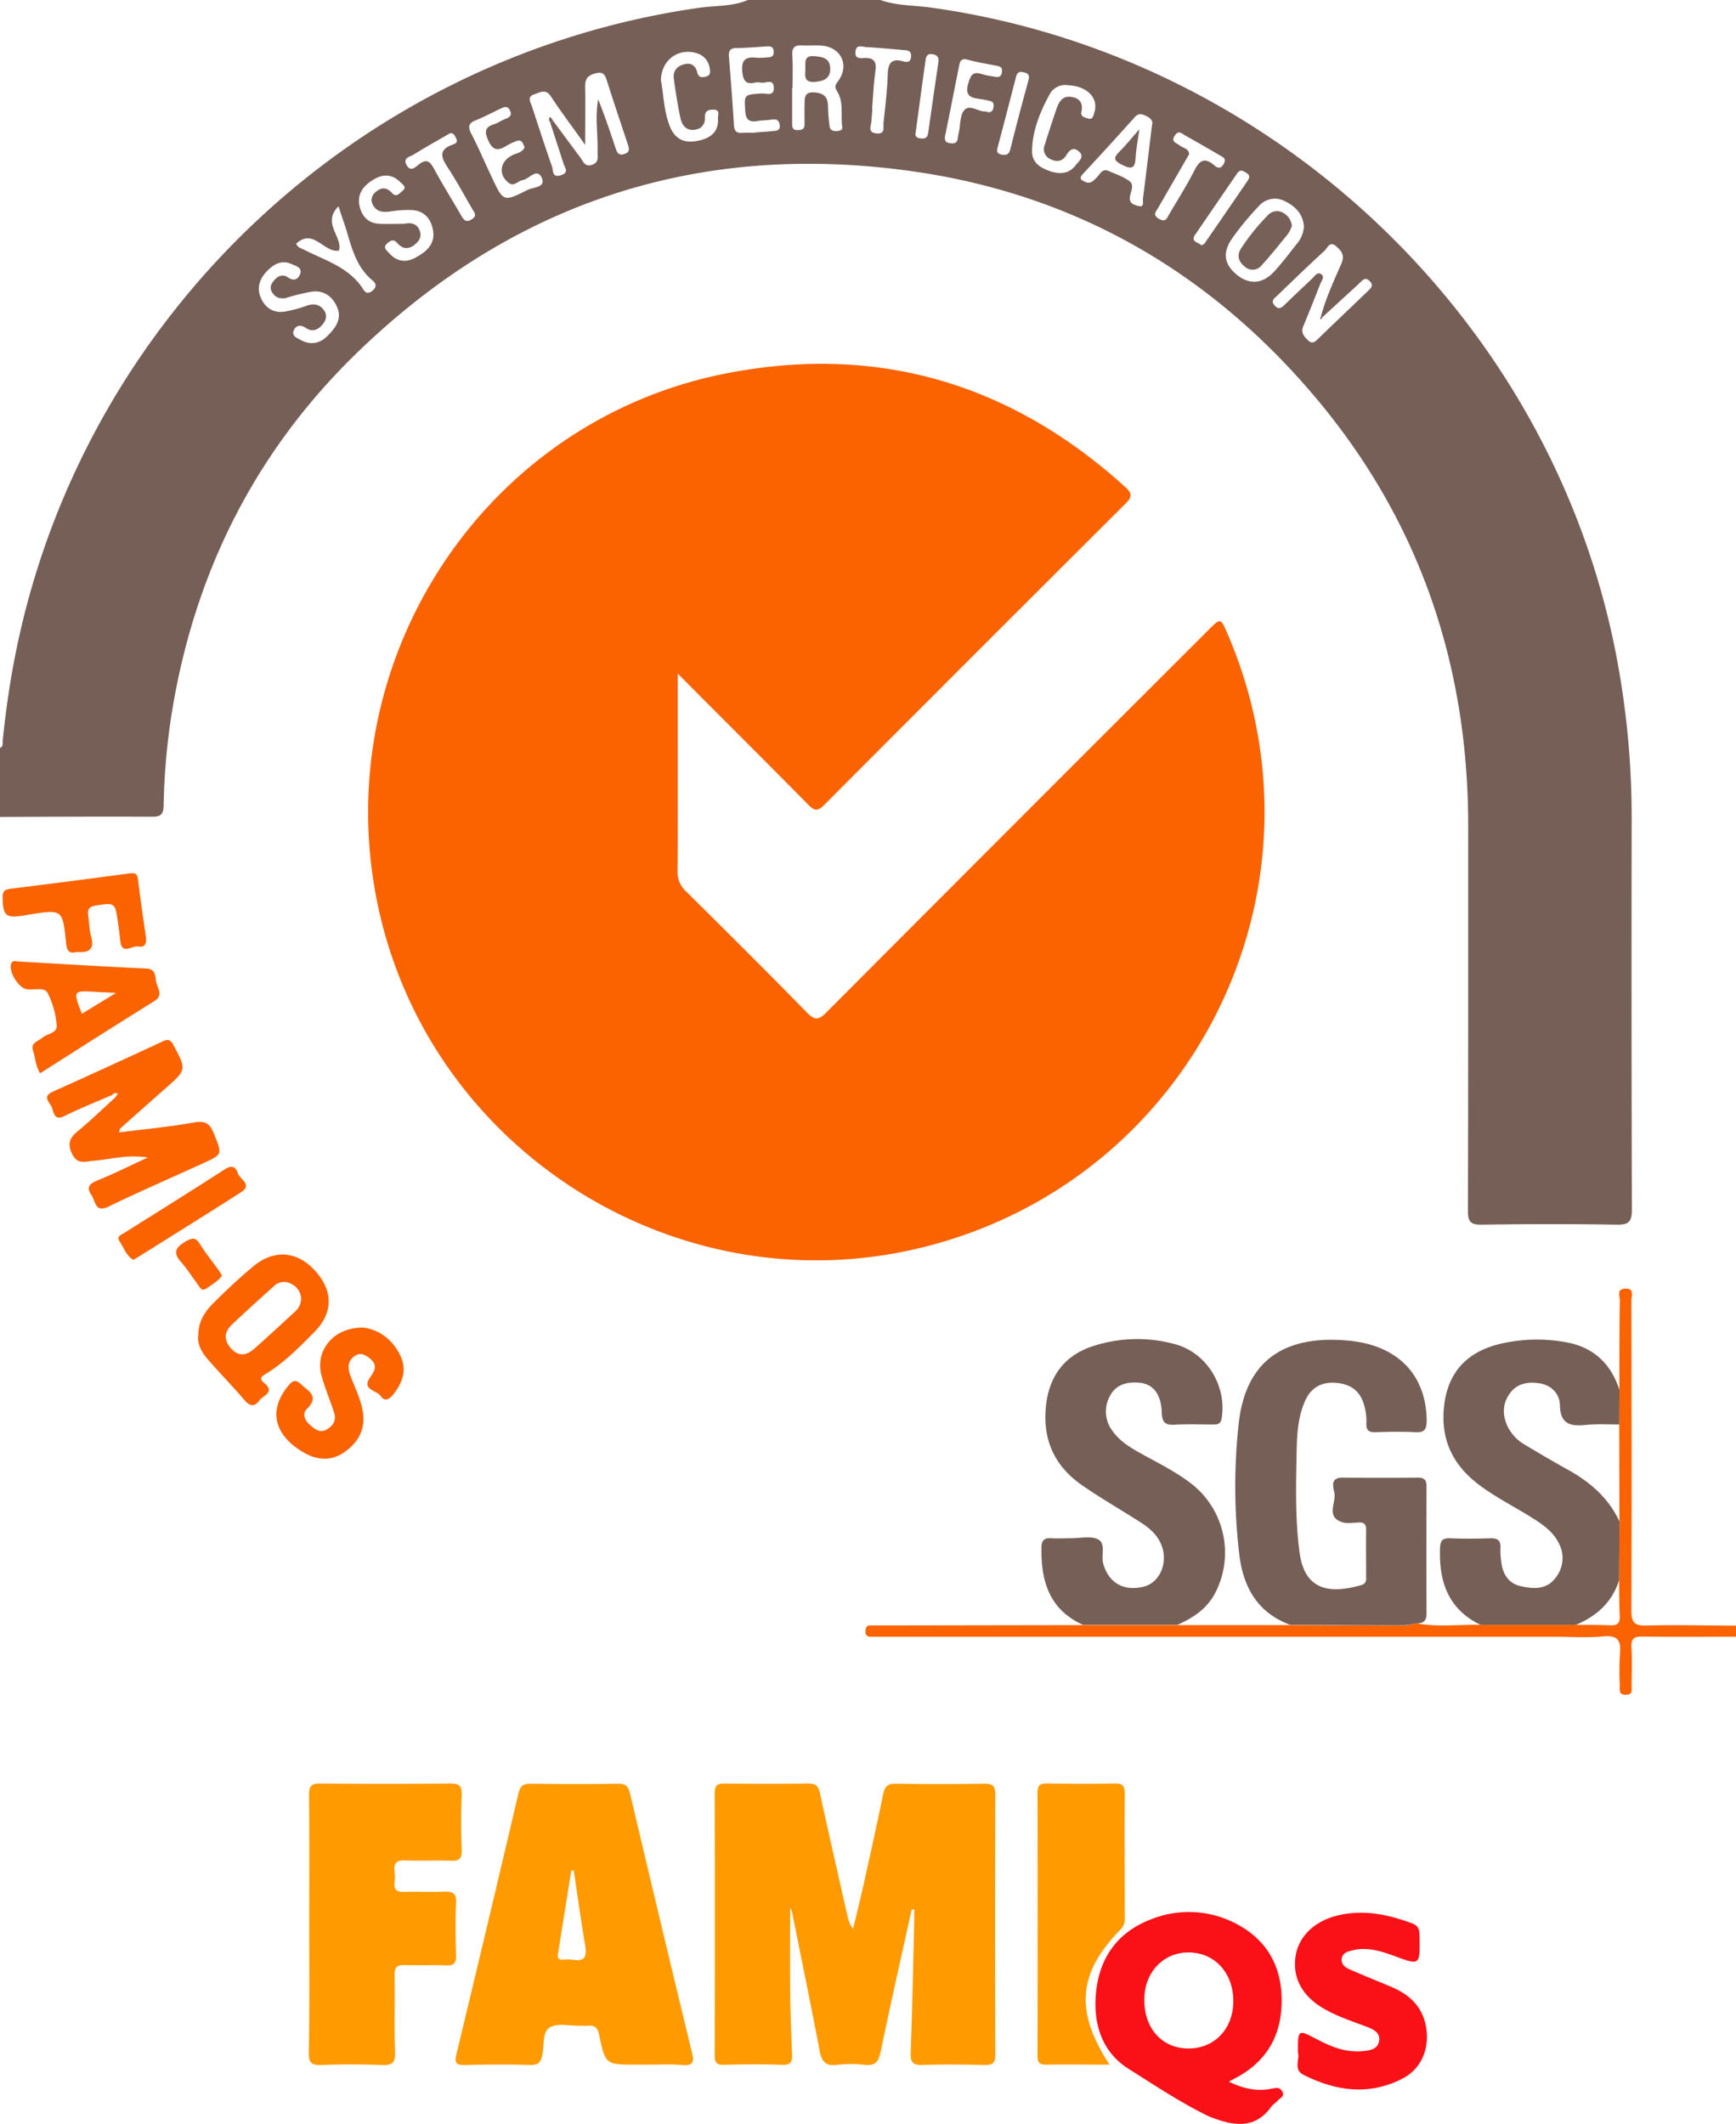
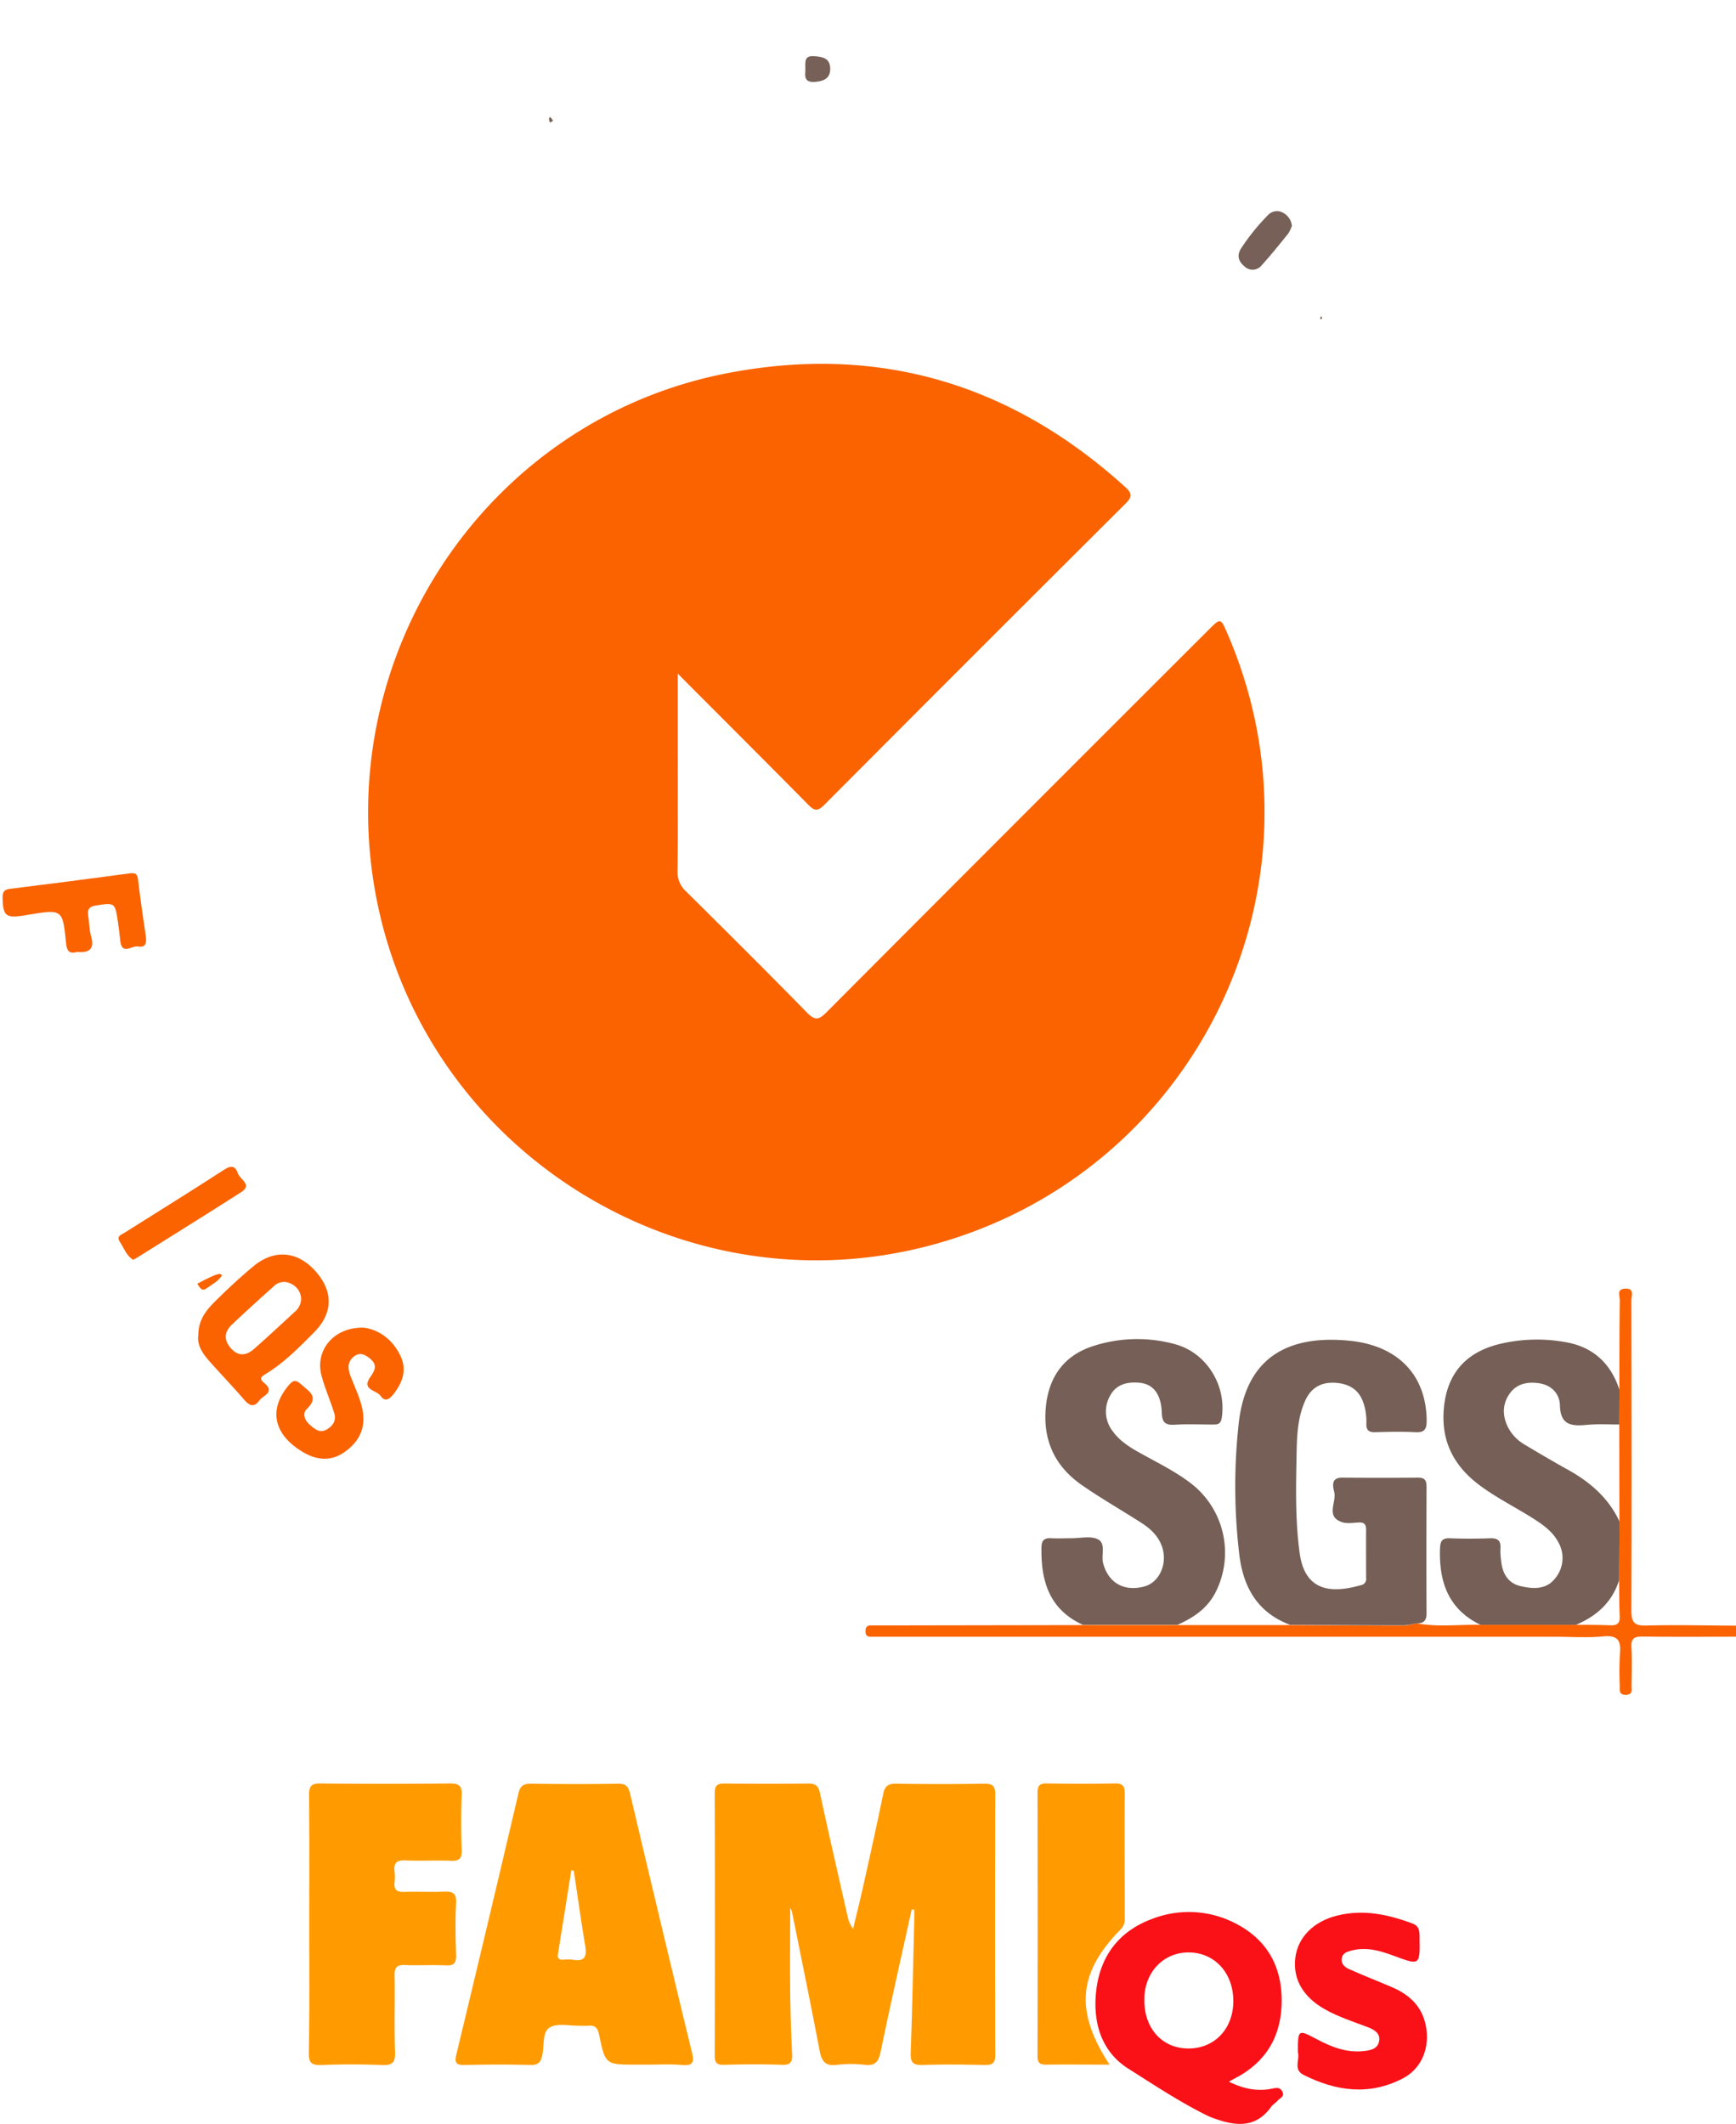
<svg xmlns="http://www.w3.org/2000/svg" viewBox="0 0 628.79 769.34">
  <defs>
    <style>.cls-1{fill:#755f56;}.cls-2{fill:#fa6300;}.cls-3{fill:#ff9b00;}.cls-4{fill:#fa1118;}.cls-5{fill:#766057;}</style>
  </defs>
  <g id="Capa_2" data-name="Capa 2">
    <g id="Capa_1-2" data-name="Capa 1">
-       <path class="cls-1" d="M318.89,0c6,2.13,12.28,1.9,18.42,2.76C462,20.18,563.76,117.52,586,240.55a311.37,311.37,0,0,1,5,56.1q-.13,70.73.08,141.45c0,4.42-1.09,5.59-5.51,5.52-16.33-.28-32.66-.25-49,0-4.07.06-4.88-1.27-4.87-5.06.13-46.49.07-93,.09-139.46,0-58.83-18-111.33-56.24-156.22S388.76,70.23,330.16,62C252.83,51.17,185.5,73.42,129.5,127.61,91.87,164,69.65,209,61.81,260.9a243,243,0,0,0-2.54,30.82c-.07,3.39-1.13,4.15-4.3,4.13-18.32-.08-36.65,0-55,.08v-25c1.29-.45.92-1.59,1-2.51,1.1-10.92,2.66-21.76,4.84-32.53C30.54,114.09,130.26,20.28,253.54,2.78,259.33,2,265.35,2.36,270.91,0Zm160,115-.4-.47c1.75-6.59,4.63-12.77,7.35-19,1.35-3.07.07-4.61-1.86-6.31-2.38-2.1-3.21.69-4.25,1.64-5.89,5.37-11.6,10.93-17.35,16.45-.93.88-2.13,1.66-.78,3.26s2.38,1.14,3.64-.09c3.32-3.24,6.7-6.44,10.09-9.62.91-.85,1.85-2.53,3.21-1.54s.11,2.42-.36,3.6c-2,5.09-4,10.18-6.11,15.23-1,2.34.24,3.71,1.75,5.16,1.33,1.28,2.23.74,3.33-.31,6.09-5.89,12.22-11.72,18.33-17.58,1.12-1.07,2.22-2.06.57-3.66s-2.6-.13-3.64.82Q485.64,108.8,478.88,115ZM200.29,43.68c3.26,4.41,6.49,8.84,9.8,13.21,1.11,1.46,1.7,3.83,4.53,2.75,2.43-.93,1.77-2.9,1.82-4.63.19-6.3-1-12.62.24-19,2.28,5.72,4.26,11.51,6.17,17.31.56,1.69,1.05,3.26,3.38,2.45s1.49-2.42,1-4c-2.53-7.56-5.05-15.12-7.46-22.72-.8-2.5-1.72-3.23-4.58-2.34-3,.95-3.29,2.6-3.24,5.15.11,6.51,0,13,0,20.63C207.36,46,203.28,40.62,199.59,35c-1.92-3-3.93-1.54-6-.86-2.84.91-1.44,2.81-.9,4.46,2.4,7.27,4.73,14.55,7.27,21.76.47,1.34-.07,4.12,3.13,3.14s1.49-2.71,1-4.3q-2.35-7.35-4.77-14.69Zm86.79-11.82h-.16c0,4.33,0,8.66,0,13,0,1.28.2,2.26,1.85,2.26s2.66-.24,2.65-2.08c0-2.33-.07-4.67,0-7s-.27-4.81,3.49-4.56c3.22.21,4.93,1.44,5,4.82a66,66,0,0,0,.57,7.43c.17,1.38,1.25,1.83,2.58,1.75,1.06-.07,2.23-.28,2-1.57-.6-4.25.59-8.89-1.78-12.69-1.18-1.89-.69-2.43.36-3.91,4.15-5.82.92-12.33-6.21-12.8-2.32-.15-4.67.07-7-.06-2.55-.15-3.58.79-3.46,3.44C287.21,23.87,287.08,27.87,287.08,31.86ZM472.29,82c-.38-4.45-3-7.21-6.81-9.08a7.68,7.68,0,0,0-9.57,1.79,105.63,105.63,0,0,0-9.52,11.5c-3.77,5.3-3,9.74,1.84,13.5,4.42,3.46,9.13,3.15,13.27-1.33,3.16-3.41,5.91-7.18,8.82-10.81A10.69,10.69,0,0,0,472.29,82Zm-368.75,26c-2.86.35-4.25-.69-5.16-2.46-.83-1.61,0-2.91,1-4.08,1.33-1.6,3.14-2.18,4.88-1,2.06,1.38,3.59.91,4.4-1.06,1-2.52-1.48-3-2.92-3.7-3.53-1.66-6.43-.15-8.93,2.4-2.79,2.86-4,6.19-2.23,10,1.61,3.55,4.56,5.34,8.44,4.79a46.72,46.72,0,0,0,8.15-2.18c2.53-.84,4.6-.52,6.17,1.68,1.24,1.73.86,3.45-.39,5-1.65,2.08-3.78,3-6.09,1.45-2-1.33-3.65-1.06-4.48.91s1.37,2.76,2.67,3.47c3.49,1.89,6.82,1.21,9.56-1.53,2.89-2.89,5.42-6.12,3.44-10.57-1.73-3.87-4.85-6.06-9.13-5.47A80.37,80.37,0,0,0,103.54,107.93ZM417.28,45.14c.44-1.35-.54-2.4-2.29-3.21-1.5-.69-2.63-1-3.94.47q-9.33,10.4-18.85,20.65c-1.44,1.56-.66,2.17.8,2.82,2,.9,3-.36,4.23-1.57s2-3.42,4.37-2.34c2.56,1.16,5.37,2,7.56,3.71,1.79,1.35.38,3.74.1,5.64-.35,2.39,1.48,2.89,3,3.29,2.4.66,1.59-1.53,1.72-2.53C415.09,63.32,416.13,54.57,417.28,45.14ZM146.39,81.07c2.44-.51,4.68-.16,5.66,2.55.74,2-.14,3.55-1.62,4.81-2.29,2-4.55,1.89-6.54-.4-1.45-1.68-2.59-.8-3.75.26-1.56,1.44-.08,2.36.69,3.27,2.62,3.06,5.95,3.73,9.41,1.9,3.92-2.07,7.49-4.83,6.61-10-.69-4.09-3.1-7.06-7.54-7.37a39,39,0,0,0-7.91.51c-2.68.37-5,.2-6.39-2.48a3.53,3.53,0,0,1,1-4.49c2.12-1.94,4.09-1.8,6,.3,1.6,1.75,2.69.06,3.74-.76,1.8-1.39.07-2.34-.71-3.14-2.83-2.89-6.11-3.1-9.51-1.12s-6.15,4.87-5.38,9.24c.68,3.89,2.93,6.72,7.28,6.92C140.43,81.19,143.41,81.07,146.39,81.07Zm127-33V48c2.15-.17,4.31-.28,6.45-.52,1.26-.14,2.79,0,2.57-2.13s-1.42-2.25-3.14-2-3.32.22-4.95.49c-2.87.49-4.18-.41-4.38-3.54-.39-6.06-.54-6,5.89-6.43,1.62-.12,4.63,1.23,4.45-2.18s-3.05-1.37-4.69-1.76a6.11,6.11,0,0,0-2.48.07c-2.74.52-3.76-.59-4.16-3.34-.61-4.24.5-6.36,5.12-5.73a21.4,21.4,0,0,0,3.48-.12c1.38-.05,2.76-.07,2.7-2s-1.14-2.11-2.68-2c-3.65.26-7.29.53-10.94.61-2.28,0-2.76,1.13-2.6,3.14.66,8.27,1.31,16.54,1.81,24.82.13,2.2,1,2.91,3.07,2.74C270.44,48,271.94,48.11,273.43,48.11ZM190,53.35c-.58-1.45-1-3.06-3.11-2.2a26.28,26.28,0,0,0-3.58,1.74c-3.23,2-5,1.44-6.6-2.34-1.28-3.09-.94-4.51,2.14-5.51,1.41-.45,2.68-1.34,4.06-1.89,1.57-.62,2.76-1.31,1.74-3.26-.89-1.72-2.14-1.1-3.36-.53-3,1.41-5.94,3-9,4.22-2.74,1.1-2.83,2.46-1.55,4.93,2.66,5.16,4.94,10.51,7.42,15.76,4.13,8.81,4.22,8.94,12.9,4.53,2-1,6.7-.84,5.21-4.29-1.75-4-4.57.38-7,.73-1.66.24-3.07,2.47-4.93,1.05-4-3-3.29-7.81,1.24-10.06C187.11,55.45,189.16,55.34,190,53.35Zm49.44-23.92c1,5.26,1,11.35,3.43,16.91,2,4.42,5.5,5.81,10.88,4.44,3.93-1,6.58-3.28,6.29-7.72-.08-1.23,1-3.35-1.61-3.34-1.72,0-3.18.3-3.09,2.77.09,2.63-1.3,4.38-4.19,4.55s-4.2-2-4.69-4.26c-1-4.7-1.73-9.46-2.39-14.23-.37-2.67,1-4.51,3.6-5.23s4.27.37,4.88,2.9c.44,1.81,1.49,1.89,3,1.57,1.85-.4,1.77-1.68,1.51-3.07a6.56,6.56,0,0,0-4.59-5.41C245.7,17.14,239.3,21.83,239.39,29.43Zm147.45,1.44A6.39,6.39,0,0,0,380.28,34c-3.51,6.43-6.36,13.19-6.46,20.69-.06,4.2,2.9,6.05,6.41,7.28s7,1.1,9.42-2.18c1-1.34,3.41-2.94,1.12-4.94-2.1-1.84-3.45-.41-4.67,1.54-1.39,2.23-3.56,2.31-5.71,1.22a3.92,3.92,0,0,1-2-5.07q2.07-6.64,4.33-13.25c.85-2.5,2.21-4.67,5.33-4.18,3,.45,4.31,2.22,3.65,5.32-.41,1.92,1.21,2.11,2.41,2.49,1.69.53,1.86-.89,2.22-2C398.09,35.69,394,31.2,386.84,30.87ZM360,27.73c1.38.29,2.62.4,2.91-1.55s-.84-2.16-2.28-2.43c-3.42-.64-6.86-1.24-10.21-2.14-2.12-.57-2.71.47-3,2.1-1.69,8.45-3.33,16.92-5.06,25.36-.34,1.63,0,2.56,1.74,2.81,1.51.23,2.64,0,2.82-1.84a22.7,22.7,0,0,1,.44-2.44c.55-2.6.34-5.84,1.85-7.62,2-2.4,5.12.59,7.82.39a1.53,1.53,0,0,1,.48.14,1.59,1.59,0,0,0,2.24-1.25c.33-1.23.3-2.36-1.25-2.71a37.21,37.21,0,0,0-3.9-.74c-3.45-.42-5.09-1.52-3.88-5.63.89-3,1.7-4.41,4.93-3.32A31.86,31.86,0,0,0,360,27.73Zm-237.4,47c-6.15,6.11,1.68,11.14.16,16.07-5.53.83-9.18-8.32-15.48-2.54.55,1.38,1.58,1.61,2.45,2,7.86,4.06,16.82,6.46,21.92,14.68.83,1.33,1.93,1.48,3.29.32,1.62-1.37,1.29-2.58,0-3.68-6.21-5.08-7.7-12.52-9.9-19.61C124.29,79.8,123.54,77.62,122.58,74.7ZM430.73,55.84l-1.52,2.62q-4.86,8.4-9.71,16.81c-.77,1.35-2.19,2.58.28,4s2.91-.28,3.72-1.67c3-5.15,6.24-10.21,8.95-15.53,1.83-3.6,3.54-5.46,7.28-2.25,1.15,1,2.44,1.58,3.54-.52,1-1.92-.31-2.36-1.4-3-4.15-2.44-8.32-4.85-12.53-7.19-1.16-.64-2.37-2.13-3.78-.09-1.64,2.4.59,2.73,1.75,3.67S430.54,53.73,430.73,55.84ZM163.08,48.22,161,49.43c-3.72,2.16-7.5,4.25-11.14,6.54-1.31.83-4.06,1.11-2.6,3.8s3.31.68,4.48-.22c2.89-2.23,4.08-.95,5.52,1.69,3.09,5.67,6.5,11.17,9.75,16.75.9,1.55,1.72,2.82,3.83,1.48s1-2.46.23-3.73c-2.83-4.88-5.5-9.85-8.58-14.57-2.44-3.73-4.2-6.89,1.7-8.86,1-.35,1.7-1,1-2.24C164.72,49.23,164.48,48.17,163.08,48.22Zm152.79-8.76H316c-.13,1.49-.28,3-.38,4.46-.12,1.8-1.48,4.12,1.93,4.41,3.18.28,2.3-2.14,2.46-3.73.59-5.78,1.35-11.56,1.52-17.36.12-4.11,1.1-6.29,5.67-5,1.4.41,2.65.28,2.8-1.69s-.91-2.28-2.41-2.4c-4.63-.37-9.26-.85-13.9-1.09-1.38-.07-3.52-1.17-3.83,1.63s1.82,2.34,3.3,2.31c3.29-.09,4.36,1.25,3.94,4.52C316.45,30.17,316.25,34.83,315.87,39.46Zm15.81,8.39c-.14.74-.44,2,1.63,2.27s2.68-.41,2.93-2.25c1.16-8.34,2.39-16.68,3.6-25,.23-1.61.14-2.82-1.95-3.21-2.34-.43-2.5,1.12-2.7,2.56C334,30.54,332.9,38.89,331.68,47.85ZM435,88.76c1.13,0,1.47-.83,1.92-1.47q7.49-10.86,14.93-21.75c.74-1.07,1.05-2-.35-2.88-1.2-.75-2.28-1.48-3.36.09q-7.6,11.09-15.19,22.18C431.08,87.6,434,87.7,435,88.76ZM370.31,26.1c-1.53-.29-2,.65-2.34,1.9-2.15,8.35-4.3,16.71-6.52,25-.38,1.45-.68,2.58,1.29,3,1.75.35,2.72,0,3.22-2q3.15-12.56,6.58-25C373.14,26.8,371.92,26.39,370.31,26.1Z" />
      <path class="cls-2" d="M513,588c7.73,1.49,15.51.39,23.26.58h34.55c4.15,0,8.29,0,12.43.16,2.59.12,3.56-.77,3.43-3.4-.21-4.3-.16-8.61-.23-12.92q.07-10.65.13-21.29L586.49,516l.06-12.6c0-10.82,0-21.63.15-32.45,0-1.49-1.25-4,1.89-4.15,3.59-.19,2.31,2.61,2.31,4.24.07,37.44.14,74.88,0,112.32,0,4.45,1.11,5.59,5.5,5.47,10.81-.29,21.62,0,32.44.05v4c-11.33,0-22.65.1-34-.07-3,0-4.1.78-3.92,3.91.27,4.65.1,9.33.05,14,0,1.37.51,3.07-1.94,3.19-2.73.12-2.34-1.68-2.34-3.31a112.66,112.66,0,0,1,.06-11.48c.48-4.79-.7-6.88-6.07-6.36-5.78.57-11.65.13-17.48.13H319.36l-4,0c-1.17,0-1.84-.49-1.87-1.75s.19-2.33,1.8-2.35c1.33,0,2.66,0,4,0l72.93-.12h34.31l40.8,0c13.78.07,27.57.16,41.36.17A25.06,25.06,0,0,0,513,588Z" />
      <path class="cls-2" d="M245.48,244v26.64c0,15,.09,30-.08,45a9.44,9.44,0,0,0,3.21,7.38c14.67,14.54,29.33,29.1,43.77,43.87,2.84,2.9,4.29,2.5,6.92-.14q69.15-69.39,138.48-138.61c4.33-4.33,4.33-4.33,6.77,1.3C484.23,321.27,432.81,426.3,335.9,451.4,245.58,474.79,153.24,416,136.11,324.17c-16.22-86.94,40.21-171.8,126.67-188.86,54.91-10.83,103.43,3.5,144.93,41.25,2.47,2.25,2.27,3.55,0,5.83Q353,236.9,298.49,291.62c-2.45,2.46-3.65,2-5.79-.18C277.37,275.91,261.92,260.51,245.48,244Z" />
      <path class="cls-3" d="M330.21,691.71c-3.77,17.15-7.67,34.27-11.22,51.47-.74,3.62-1.93,5.17-5.75,4.77a42.17,42.17,0,0,0-10,0c-4.27.58-5.64-1.22-6.38-5.16-3.18-16.8-6.66-33.55-10-50.31a8.8,8.8,0,0,0-.65-1.37c0,10.46-.09,20.38,0,30.3.09,7.5.34,15,.69,22.48.14,2.86-.39,4.19-3.72,4.06-7-.27-14-.2-21,0-2.71.07-3.32-.9-3.31-3.44q.11-47.49,0-95c0-3.09,1.25-3.48,3.84-3.45q15,.18,30,0c2.67,0,3.71.8,4.29,3.47,3.17,14.76,6.57,29.47,9.9,44.19a12.14,12.14,0,0,0,2.09,5c1.25-5.27,2.58-10.53,3.75-15.82,2.45-11,4.89-22,7.15-33,.57-2.77,1.65-3.83,4.6-3.78q16,.26,32,0c3,0,4,.76,4,3.88q-.14,47.24,0,94.47c0,3-1.17,3.57-3.82,3.52-7.49-.13-15-.24-22.49,0-3.59.14-4.44-1-4.32-4.47.58-16.14.9-32.3,1.3-48.45,0-1.14,0-2.28,0-3.41Z" />
      <path class="cls-3" d="M234.85,747.88h-4.5c-11,0-11.1,0-13.37-10.91-.52-2.51-1.56-3.43-4-3.18-1,.1-2,0-3,0-3.65.07-8-1-10.77.56-2.93,1.71-2,6.64-2.8,10.13C195.86,747,195,748,192.27,748c-8-.21-16-.17-24,0-2.94.05-3.71-.68-3-3.71q11.38-47.18,22.46-94.45c.68-2.9,1.76-3.75,4.61-3.71,10.49.14,21,.18,31.48,0,3-.06,3.81,1.08,4.45,3.81q11.07,46.95,22.43,93.85c.75,3.12.23,4.51-3.39,4.25C243.2,747.64,239,747.88,234.85,747.88Zm-27-70.25-.91-.18q-2.41,15.18-4.85,30.36c-.25,1.58.4,2.11,1.86,2.07a16.27,16.27,0,0,1,3.49,0c4.61.85,5.12-1.44,4.5-5.25C210.43,695.67,209.18,686.64,207.83,677.63Z" />
      <path class="cls-1" d="M513,588a25.06,25.06,0,0,1-4.32.75c-13.79,0-27.58-.1-41.36-.17-12.09-4.49-17.19-14-18.51-26.08a208.76,208.76,0,0,1-.09-47.34c2.71-22.89,17.16-31.67,39.78-29.53,18,1.7,28.07,12.58,28.25,28.89,0,3.22-.77,4.47-4.15,4.28-4.82-.26-9.66-.15-14.49,0-2.37.06-3.3-.78-3.2-3.17a20.64,20.64,0,0,0-.89-6.9c-1.47-5-4.91-7.33-9.83-7.79-5.18-.49-9.15,1.44-11.37,6.28-2.7,5.9-3.05,12.2-3.17,18.56-.24,12.32-.58,24.63,1.11,36.9,2,14.31,12.15,14.39,22.29,11.49a2.22,2.22,0,0,0,1.77-2.54c0-5.83-.06-11.66,0-17.49,0-2-.72-2.71-2.64-2.64s-4.15.5-6-.09c-6.16-2-2.06-7.18-2.89-10.83-.44-2-1.45-5.35,2.92-5.32,9.16.07,18.33.08,27.49,0,2.6,0,3,1.27,3,3.42-.05,15.16-.08,30.32,0,45.48C516.76,586.92,515.78,588.17,513,588Z" />
      <path class="cls-3" d="M112,697.18c0-15.64.09-31.28-.07-46.92,0-3.24.79-4.25,4.12-4.22q23.46.26,46.92,0c3.17,0,4.4.71,4.26,4.13-.27,6.64-.24,13.31,0,20,.11,3.17-1,4-4,3.86-5.49-.21-11,.11-16.47-.12-3.16-.14-4.2,1-3.85,4a17.18,17.18,0,0,1,0,4c-.29,2.66.88,3.48,3.43,3.4,4.82-.14,9.65.09,14.47-.08,3-.1,4.57.4,4.39,4-.31,6.31-.2,12.65,0,19,.08,2.76-.68,3.82-3.59,3.7-5-.22-10,.08-15-.12-2.85-.11-3.73.85-3.68,3.68.15,9.32-.16,18.65.16,27.95.13,3.93-1.22,4.7-4.79,4.57-7.31-.27-14.65-.27-22,0-3.45.12-4.49-.8-4.45-4.36C112.14,728.13,112,712.65,112,697.18Z" />
      <path class="cls-1" d="M426.53,588.56H392.22c-12.11-5.49-15.2-15.78-15-27.92,0-2.63,1-3.59,3.53-3.44s5,0,7.49,0c3.16,0,6.79-.88,9.37.36,3.08,1.5,1.16,5.71,1.94,8.67,1.85,7,7.41,10.42,14.86,8.47,5.46-1.42,8.52-8.09,6.56-14.21-1.29-4-4.22-6.72-7.62-8.9-7.13-4.58-14.52-8.79-21.47-13.62-9.8-6.81-14.24-16.25-13.06-28.38,1.08-11,6.72-18.71,17.29-22.05a51.7,51.7,0,0,1,29.52-.62c11.43,3.1,18.72,15,16.88,26.74-.39,2.47-1.8,2.35-3.5,2.35-4.49,0-9-.2-13.48.07-3.33.19-4.6-.69-4.72-4.3-.23-6.83-3.12-10.41-8-10.89-4.41-.43-8.52.5-10.74,4.71a11.57,11.57,0,0,0,.88,12.73c2.57,3.62,6.25,5.93,10,8,6.24,3.49,12.7,6.61,18.42,11a31.7,31.7,0,0,1,8.92,39.44C437.29,582.69,432.23,586,426.53,588.56Z" />
      <path class="cls-1" d="M586.58,551.12q-.06,10.64-.13,21.29c-2.54,8-8.13,13-15.63,16.16H536.27C524.64,583,521.18,573.05,521.58,561c.08-2.74.73-3.9,3.64-3.78,4.82.19,9.66.17,14.48,0,2.79-.09,4,.83,3.77,3.71a25.9,25.9,0,0,0,.25,4.47c.46,4.54,2.47,8.13,7.12,9.17,4.43,1,9.18,1.34,12.41-2.79a11.49,11.49,0,0,0,1.18-13.13c-2-3.81-5.42-6.26-8.94-8.5-6.59-4.2-13.65-7.65-19.9-12.39-9-6.83-13.58-15.67-12.65-27.18,1-12.8,7.8-20.76,20.39-23.78a58.25,58.25,0,0,1,23.77-.62c9.93,1.73,16.33,7.67,19.45,17.21L586.49,516c-4,0-8-.23-11.94.15-5.5.52-9.36,0-9.53-7.09-.11-4.23-3.09-7.37-7.6-8-3.92-.58-7.79.05-10.36,3.42-2.86,3.75-3,8-1,12.23a15.32,15.32,0,0,0,6,6.47c5,3,10,5.94,15,8.74C575.47,536.45,582.48,542.3,586.58,551.12Z" />
      <path class="cls-4" d="M445.11,754.06c5.51,2.69,10.46,3.59,15.62,2.52,1.64-.34,2.89-.58,3.77,1.12s-.84,2.24-1.62,3.13-1.86,1.48-2.52,2.41c-5.36,7.48-12.42,7-19.95,4.34a28.33,28.33,0,0,1-3.24-1.28c-9.95-4.94-19.23-11.1-28.55-17-9.93-6.31-12.93-17.11-11.52-28.58,1.53-12.43,8.42-21.28,20.2-25.62a36.64,36.64,0,0,1,30.53,1.8c10.59,5.55,16.1,14.64,16.38,26.67.29,12.28-4.33,22-15.2,28.35C448,752.48,447,753,445.11,754.06Zm1.6-28.91c.13-10.31-6.6-17.81-16.07-17.91-9.1-.09-16,7-16.16,16.73-.22,10.54,6.21,17.92,15.73,18.06S446.58,735.09,446.71,725.15Z" />
      <path class="cls-3" d="M401.89,747.88c-8.09,0-15.55-.08-23,0-2.41,0-3.11-.79-3.1-3.15q.09-47.7,0-95.41c0-2.73,1-3.33,3.51-3.29,8.15.13,16.32.18,24.47,0,3-.07,3.63,1.05,3.61,3.75-.09,15,0,30,0,45a5.08,5.08,0,0,1-1.36,4C390.44,714.58,389.19,728.47,401.89,747.88Z" />
      <path class="cls-4" d="M470.11,743.41c0-8.33,0-8.36,6.88-4.71,5.37,2.86,10.92,5,17.15,4.25,2.38-.27,4.87-.77,5.38-3.58s-1.71-4.11-3.95-5c-5.26-2-10.68-3.71-15.64-6.5-7.89-4.44-11.69-10.89-10.77-18.62.89-7.42,6.52-13.2,15.08-15.34,9.45-2.37,18.46-.48,27.35,2.85,2.39.9,2.55,2.56,2.58,4.7.17,10.6.24,10.54-9.46,6.95-4.85-1.8-9.81-3.24-15.08-1.88-1.63.42-3.34.89-3.65,2.89s1.15,3.19,2.63,3.85c5.15,2.31,10.41,4.35,15.6,6.57,6.87,2.94,11.51,7.66,12.48,15.47.9,7.33-2.11,14.23-8.69,17.62-12.13,6.25-24.16,4.57-35.88-1.36C468.27,749.63,470.93,745.84,470.11,743.41Z" />
-       <path class="cls-2" d="M40.7,396.6c-5.77,2.52-11.64,4.83-17.28,7.63-3.69,1.84-3.92-1-4.57-2.94s-3.94-4,.36-5.9c13.33-5.95,26.58-12.07,39.83-18.2,1.92-.89,2.78-.51,3.78,1.38,4.75,8.93,4.81,8.89-2.85,15.64q-8.23,7.26-16.42,14.56c-.19.17-.18.56-.44,1.43,9.2-1.17,18.22-2,27.1-3.6,4.16-.75,5.82.36,7.3,4.11,3,7.5,3.19,7.42-4.12,10.75C62.07,426.63,50.64,431.57,39.47,437c-5.18,2.53-4.81-1.89-6.33-4.09-2-2.86-.75-4.13,2.18-5.32,5.79-2.35,11.39-5.16,18.22-8.31-7.49-1.15-13.52.7-19.63,1.19-3,.24-5.89,1.61-7.87-2.65-1.85-4-.49-5.9,2.37-8.27,4.61-3.81,8.9-8,13.33-12,.31-.45.63-.89.95-1.34A1.38,1.38,0,0,0,40.7,396.6Z" />
      <path class="cls-2" d="M71.83,483.67c0-5.3,2.61-8.79,5.67-11.85,4.57-4.57,9.32-9,14.3-13.14,7.43-6.19,15.73-5.51,22.14,1.43,6.79,7.35,6.88,15.41-.18,22.51-5.38,5.4-10.74,10.92-17.31,14.94-1.74,1.06-2.8,1.73-.73,3.43,4.08,3.37-.47,4.49-1.79,6.32-1.84,2.56-3.56,2-5.49-.28-4.12-4.79-8.51-9.33-12.69-14.06C73.28,490.18,71.32,487.1,71.83,483.67Zm37.23-13.42a6.14,6.14,0,0,0-3.49-5.14,5.23,5.23,0,0,0-6.46.88C94,470.53,89,475.11,84,479.81c-2.85,2.72-3,5.73-.21,8.75s5.65,2.35,8.31,0c5-4.41,9.86-8.94,14.75-13.45A6.19,6.19,0,0,0,109.06,470.25Z" />
      <path class="cls-2" d="M131.77,480.92c5.21.7,10.31,4,13.26,10.18,2.44,5.08.8,9.66-2.47,13.88-1.43,1.84-3.13,3-4.69.68-1.41-2.14-7.09-2.11-3.76-6.83,1.51-2.14,2.78-4.21.13-6.52-1.8-1.56-3.72-2.58-5.82-1.1-2.54,1.79-2.56,4.34-1.51,7.12,1.57,4.18,3.65,8.17,4.45,12.65,1.18,6.55-1.44,11.39-6.55,15-4.88,3.45-10,3-15,.07-10.65-6.31-12.63-15.28-5.45-24,1.47-1.78,2.5-2.64,4.66-.64,2.88,2.65,6.78,4.47,2.09,9-1.71,1.65-.73,4.15,1.12,5.72s3.57,3.17,6.19,1.65c2.28-1.32,3.43-3.33,2.66-5.84-1.4-4.59-3.41-9-4.63-13.64C114,489.16,120.88,480.63,131.77,480.92Z" />
-       <path class="cls-2" d="M14.53,388.78c-1.64-2.64-1.72-5.51-2.54-8.15-1-3,1.8-3.38,3.32-4.7,1.78-1.54,5.54-1.67,5.23-4.55a31.47,31.47,0,0,0-3.36-11.81c-1.17-2.08-5-.84-7.54-1.25-3-.48-6.69-6.57-5.54-9.3.56-1.33,1.63-.78,2.53-.73,15.42.86,30.84,1.85,46.26,2.54,3.67.17,3.31,2.94,3.68,4.86.42,2.24,2.79,4.79-.74,7C42,371.26,28.34,380,14.53,388.78Zm15.13-21.56,12.4-7.57c-3.46-.16-5.38-.24-7.29-.35C26.38,358.79,26.38,358.79,29.66,367.22Z" />
      <path class="cls-2" d="M27.92,344.83c-3,.82-3.73-.5-4-3.28-1.21-12.22-1.31-12.21-13.54-10.23-.66.11-1.31.27-2,.36-6.37.92-7.29,0-7.45-6.5,0-2.09.54-2.94,2.66-3.21q21.74-2.69,43.44-5.61c2.33-.32,2.78.49,3,2.55.81,6.75,1.79,13.48,2.78,20.21.34,2.33,0,4.26-2.86,3.72-2.17-.4-5.85,3.35-6.39-2.1-.23-2.31-.54-4.61-.87-6.91-1-6.91-1.12-6.89-8-5.82-2.39.38-3.1,1.4-2.75,3.62.38,2.46.38,5,1,7.38C34.44,343.94,32.11,345.22,27.92,344.83Z" />
      <path class="cls-2" d="M48.26,456.35c-2.54-1.51-3.37-4.33-4.89-6.58-1.36-2,.62-2.52,1.79-3.26,12.07-7.63,24.22-15.14,36.2-22.91,2.65-1.72,4-1,4.8,1.42.68,2.21,5.47,4.08,1.13,6.86-12.3,7.88-24.72,15.59-37.1,23.35C49.64,455.58,49.06,455.89,48.26,456.35Z" />
-       <path class="cls-2" d="M80.4,462.05c-1.4,2.11-3.63,3.24-5.58,4.63s-2.55-.62-3.36-1.67c-1.93-2.48-3.54-5.24-5.64-7.56-2.8-3.09-2.92-5.12,1-7.5,2.62-1.6,4-2,5.73.89,2,3.24,4.42,6.2,6.65,9.29C79.57,460.66,79.89,461.23,80.4,462.05Z" />
+       <path class="cls-2" d="M80.4,462.05c-1.4,2.11-3.63,3.24-5.58,4.63s-2.55-.62-3.36-1.67C79.57,460.66,79.89,461.23,80.4,462.05Z" />
      <path class="cls-5" d="M199.27,44.46c-.29-.71-.76-1.41,0-2.14.35.46.71.91,1.06,1.36Z" />
      <path class="cls-5" d="M478.88,115c-.11.37-.18.83-.71.51-.07,0,.2-.63.31-1Z" />
      <path class="cls-5" d="M291.7,25.74c.1-2.95-.77-5.65,3.13-5.39,3,.21,5.78.62,5.88,4.41.09,3.6-2.23,4.62-5.45,4.9C291.28,30,291.56,27.53,291.7,25.74Z" />
      <path class="cls-5" d="M467.93,81.85a14.38,14.38,0,0,1-1.34,2.78c-3.13,3.86-6.24,7.77-9.59,11.44a4.15,4.15,0,0,1-6.21.44c-2.32-1.87-2.83-4.1-1.24-6.56a77,77,0,0,1,9.7-12,4.42,4.42,0,0,1,5.51-.86A6,6,0,0,1,467.93,81.85Z" />
-       <path class="cls-5" d="M412.7,46.8C412.12,51,411.47,54,411.34,57c-.17,4.13-1.53,4.45-5,2.67-3.06-1.54-3.06-2.6-.81-4.8S409.81,50.05,412.7,46.8Z" />
    </g>
  </g>
</svg>